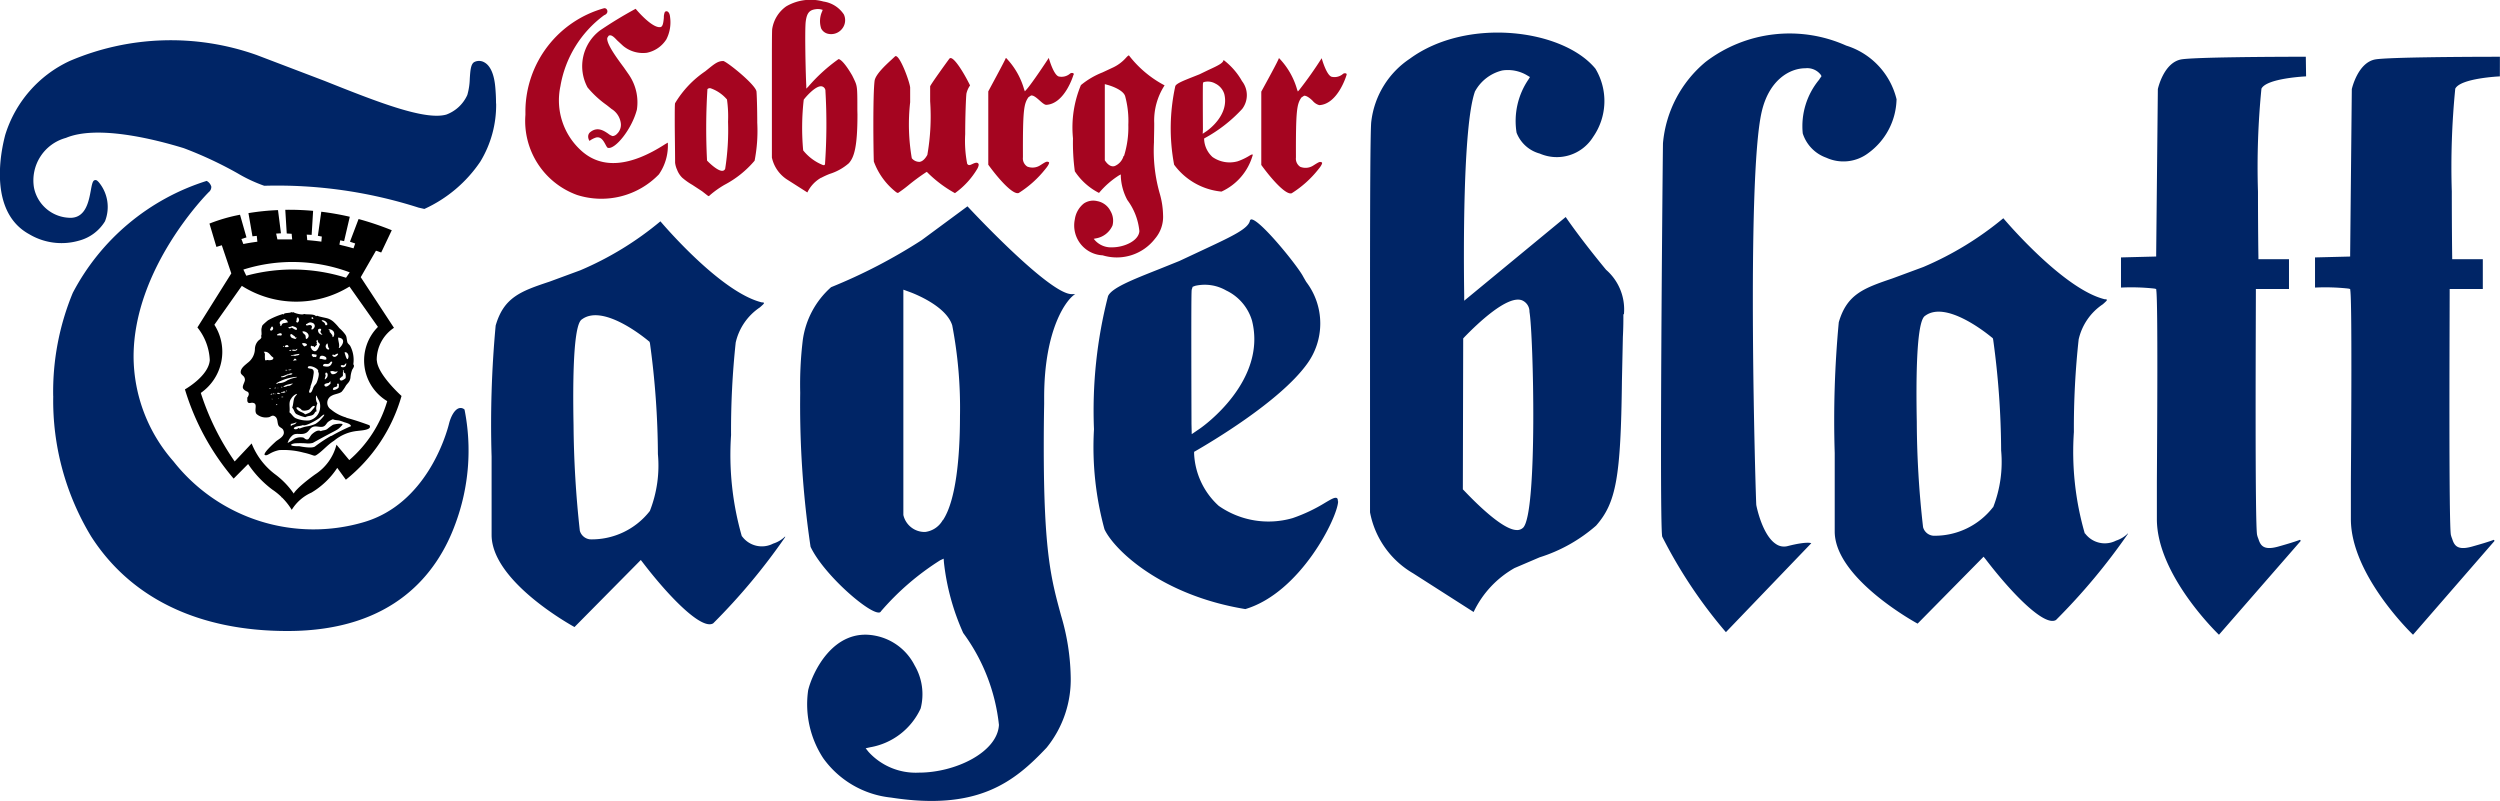
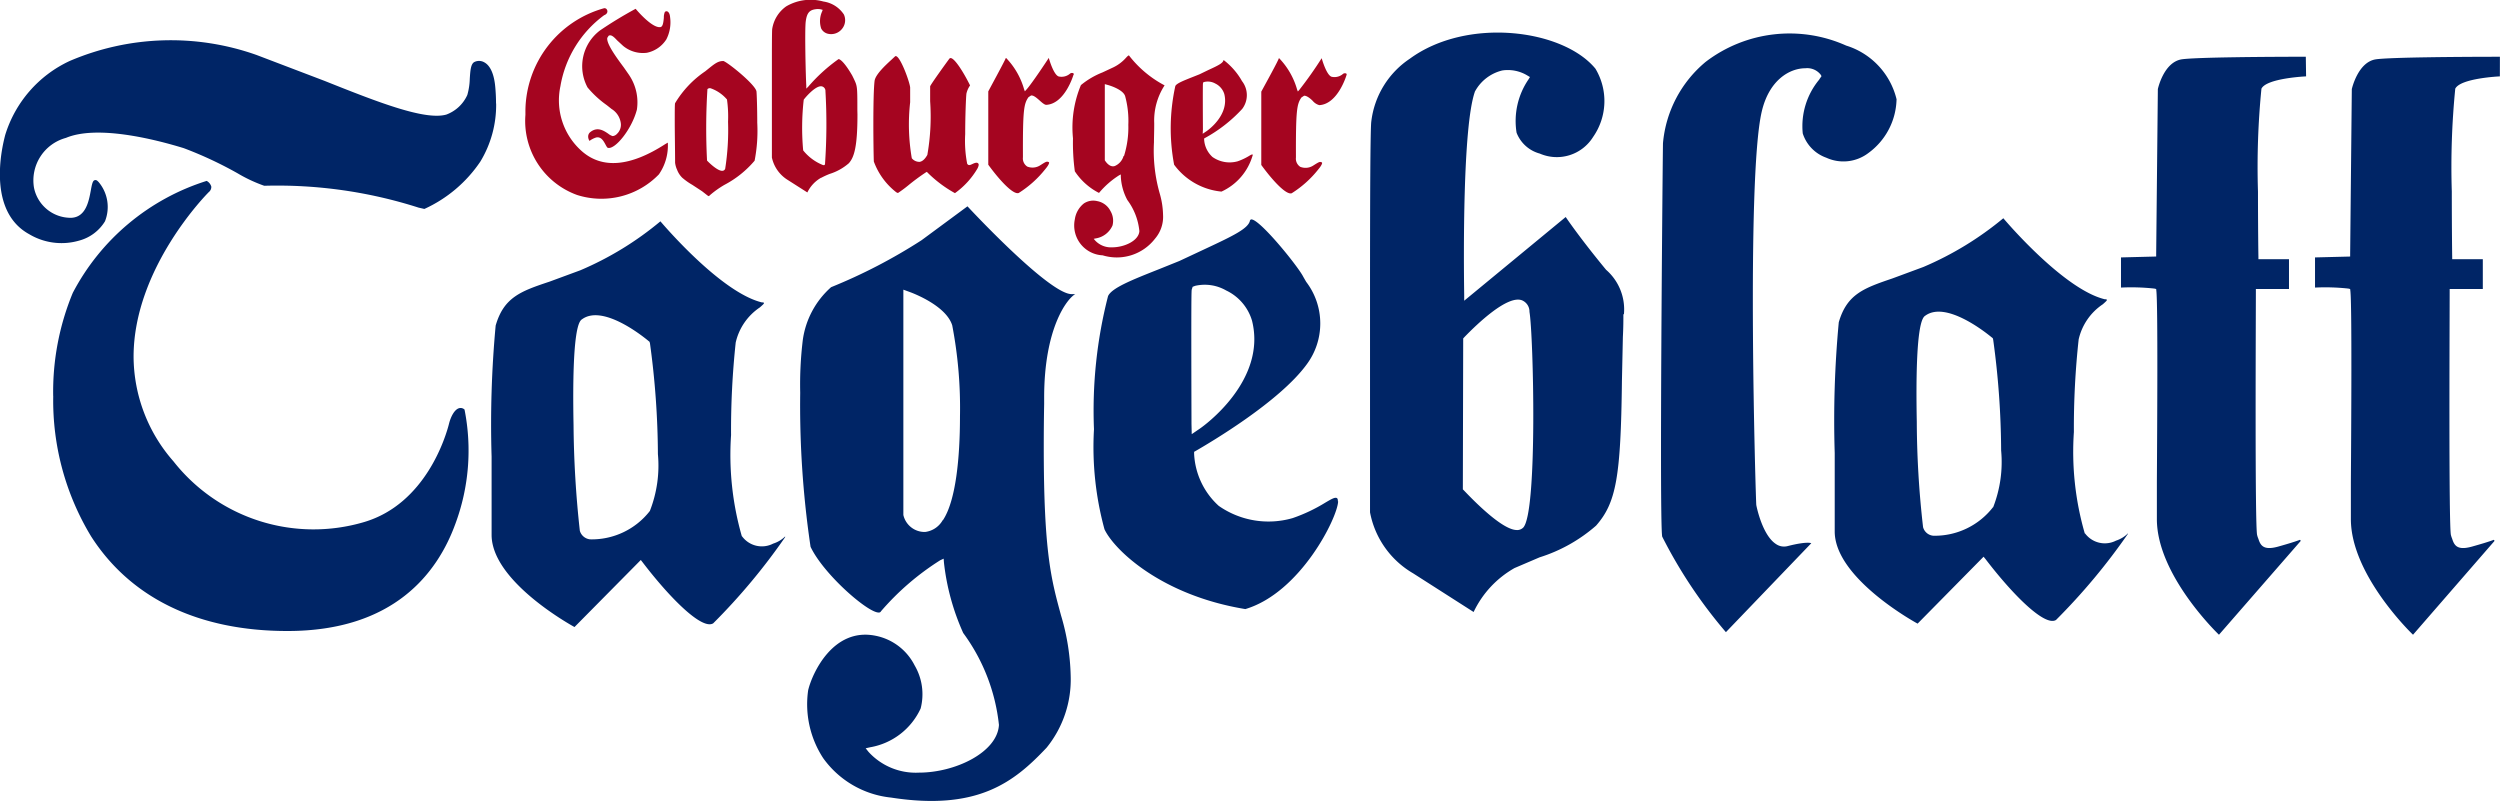
<svg xmlns="http://www.w3.org/2000/svg" id="CT_Logo_pos_colored" width="107.781" height="34.536" viewBox="0 0 107.781 34.536">
-   <path id="Pfad_1029" data-name="Pfad 1029" d="M53.966,55.616a1.663,1.663,0,0,1,.743-1.407l-1.433-2.183.657-1.142.226.078.455-.96a12.742,12.742,0,0,0-1.431-.483l-.371.978.225.076-.072.21c-.169-.048-.336-.093-.5-.13l-.108-.03.035-.186.167.035.245-1.051a11.751,11.751,0,0,0-1.229-.217l-.147,1.038.171.033-.02.219c-.206-.028-.41-.05-.609-.065l-.022-.238.212.011.063-1.036a11.581,11.581,0,0,0-1.2-.045l.063,1.021.212.013.022.241h-.637l-.054-.249.208-.013-.128-1a10.352,10.352,0,0,0-1.274.13l.173,1,.186-.019.026.252c-.226.03-.431.063-.605.1l-.084-.217.219-.069-.278-.977a7.173,7.173,0,0,0-1.318.381l.3,1.006.232-.072.41,1.214-1.461,2.33a2.411,2.411,0,0,1,.533,1.411c-.052.689-1.071,1.259-1.071,1.259a10.673,10.673,0,0,0,2.1,3.847l.624-.629a4.513,4.513,0,0,0,1.04,1.1,2.8,2.8,0,0,1,.841.876,1.9,1.9,0,0,1,.848-.743,3.407,3.407,0,0,0,1.114-1.067l.371.511a7.119,7.119,0,0,0,2.4-3.611S54,56.22,53.972,55.616m-1.17-3.8-.16.234a7.631,7.631,0,0,0-4.3-.087l-.126-.265a7.035,7.035,0,0,1,4.584.119m-.013,8.1-.557-.67a2.157,2.157,0,0,1-.928,1.287c-.828.6-.915.821-.915.821a3.527,3.527,0,0,0-.761-.8,3.07,3.07,0,0,1-1.053-1.361l-.731.776a11.077,11.077,0,0,1-1.461-2.954,2.159,2.159,0,0,0,.585-2.939L48.15,52.4a4.374,4.374,0,0,0,4.641.03l1.227,1.74a2.046,2.046,0,0,0,.4,3.2,5.337,5.337,0,0,1-1.636,2.542m-.124-1.834a1.764,1.764,0,0,1-.665-.349.34.34,0,0,1,.046-.6c.108-.065.321-.08.418-.167a1.485,1.485,0,0,0,.175-.254c.078-.119.171-.156.2-.34a1.223,1.223,0,0,1,.074-.347c.03-.063.124-.156.05-.239A1.3,1.3,0,0,0,52.828,55c-.022-.048-.111-.111-.126-.163-.046-.186-.019-.238-.1-.349a1.651,1.651,0,0,0-.251-.269,2.213,2.213,0,0,0-.262-.282.757.757,0,0,0-.217-.126c-.124-.041-.343-.069-.473-.123-.022.013-.03,0-.05.024-.076-.117-.421-.063-.5-.1h-.022c-.054.061-.4-.032-.451-.076h-.024c-.035.015-.015.019-.05,0h-.026c-.054.046-.319.013-.323.1,0,0-.03-.015-.032-.022a3.046,3.046,0,0,0-.644.273c-.063.05-.139.117-.2.175s-.052.074-.076.167.026.284-.024.33c.059.089-.054.152-.111.2a.537.537,0,0,0-.152.371.763.763,0,0,1-.312.588c-.095.085-.314.232-.3.414,0,.084.115.139.149.2.065.121.019.186-.026.3-.058.15-.045.2.076.286.076.052.141.03.149.156a.319.319,0,0,1-.072.156c.028.043-.017.117.03.186s.13.017.2.024c.262.028.05.308.173.481a.6.6,0,0,0,.507.145c.1,0,.16-.126.291-.037s.089.252.149.386c.039.085.163.113.2.186.143.275-.206.407-.323.518-.2.186-.479.446-.479.557.061.069.167-.009.228-.041a1.346,1.346,0,0,1,.408-.154,3.312,3.312,0,0,1,1.04.106c.538.117.429.21.648.048s.42-.4.674-.557a1.857,1.857,0,0,1,1.025-.425c.123-.019.644-.037.5-.245-.319-.115-.635-.225-1-.323m-.676-1.474c-.02.033-.186.2-.251.1s.132-.115.175-.126a.739.739,0,0,1,.076-.074v.1m-1.71.676a.518.518,0,0,1,.186-.2c.169-.082.03.03-.024.123s-.058.342-.1.425v.024c.082.076.082.2.175.267a1.6,1.6,0,0,0,.371.134H50.9c.091-.061.245-.043.327-.108s.059-.126.149-.143a.46.46,0,0,1,.026-.325v-.03c-.056-.063-.084-.306-.026-.325.039.171.171.238.15.511a.613.613,0,0,1-.163.388.624.624,0,0,1-.312.175,1.253,1.253,0,0,1-.585-.1c-.108-.054-.171-.186-.264-.251.037-.219-.048-.4.063-.574m-.128-.568a.468.468,0,0,1-.2.05c.056-.095.284-.123.4-.152v.026c-.078.028-.085.087-.2.076m.349-1.151a.185.185,0,0,1,.024.052.336.336,0,0,0-.149.024.265.265,0,0,1,.074-.1h.024c0,.033,0,.015.026.022m.624,1.175a2.042,2.042,0,0,0,.126-.475c.013-.089.037-.186-.026-.249s-.23-.022-.213-.1c.032-.136.529.065.438.2.093.069-.032.408-.063.473s-.1.111-.136.2c-.024.056-.069.213-.126.225-.147.032.033-.238,0-.273m.05-1.35c.032-.084.095-.015.2-.024.041.065-.011.141-.076.1-.054.037-.093-.022-.124-.076m.65.152c-.033.115-.228-.02-.3.022-.033-.212.2-.15.275-.072.017.026-.022.054.026.05m-1.548,2.818a1.084,1.084,0,0,0,.249-.074c-.052.117-.173.089-.249.173a.872.872,0,0,1,0-.1m.15.162c.052-.071.3-.067.371-.113.108.078.652-.243.743-.329.011-.013.152-.143.175-.119s-.1.156-.119.175a1.162,1.162,0,0,1-.26.225,1.529,1.529,0,0,1-.329.1,1.485,1.485,0,0,0-.353.1.3.3,0,0,0-.061-.026c-.024.08-.239.072-.175-.013m1.248-2.658c0-.152.162-.059.243-.1s.074-.128.156-.074c-.069.215-.186.226-.4.175m.1.371c-.026-.15.156-.1.082.1-.015.037-.058.067-.082.1h-.026c0-.082.063-.156.026-.2m.275-.026c-.056-.078-.093-.113-.026-.124.149-.022.139.061.275,0v.026a.239.239,0,0,1-.249.1m.3.574c-.043.082-.323.186-.23.026.026-.045.117-.039.154-.074s-.02-.1.026-.111c.078-.026.059.072.05.16m.3-.4c-.041.037-.21.171-.251.058-.024-.067.054-.076.069-.106s.045-.015.056-.046c.026-.069-.015-.136.026-.186v-.026a.508.508,0,0,1-.026-.05c.115.03,0,.232.076.124H52.6a.472.472,0,0,1,.026.225m.1-.834c-.054.106-.123-.2-.149-.264.091-.061.228.11.149.264m-.076.186c.011.121-.045.186-.149.186s-.141-.132.05-.08c.033-.035.063-.067.1-.1m-.3-.65h-.024c.056-.141-.028-.284-.026-.449.353.026.2.336.05.449m-.1.332c-.156.158-.306-.119-.1-.026.082-.076.228-.1.1.026m-.124-.988a.213.213,0,0,1-.024.163c-.065.067-.028-.032-.063-.074s-.067-.1-.111-.126c.033-.045,0-.076-.05-.1.087-.05.234.045.249.136m-.247.637c.1.093-.033.123-.093.024a.134.134,0,0,1,0-.15c.089-.145.056.074.1.126m-.1-.962c-.054.015-.039-.058-.074-.1s-.1-.052-.124-.113c.16-.03.33.186.2.212m-.349.186c.063-.071.186-.03.1.074v.024a.139.139,0,0,0,.074.1v.024a.186.186,0,0,1-.175-.225m-.05.648v-.022h-.024v-.026h.024v-.03c-.035-.045-.032-.106.026-.123a.215.215,0,0,0,.1.175v.022c-.052.126-.145.436-.349.219a.719.719,0,0,0-.05-.093c.019-.126.037-.041.1-.05s.056.1.1,0a.186.186,0,0,0,.074-.076m-.225-1.173h.026c.093.063,0,.119-.05.026.015,0,.032.011.024-.026m.026.245a.136.136,0,0,1,.072.217.3.3,0,0,1-.048.056c-.145.045-.011-.071-.05-.134-.074-.123-.256.058-.251-.084.1-.024.121-.113.277-.056m-.215.668c-.1.089-.056-.065-.087-.126s-.126-.091-.124-.175c.186-.019.353.171.212.3m-.136.349a.442.442,0,0,1-.1-.124c.117-.067.36.063.1.124m.223,2.709c.046-.032.115-.139.186-.145.121-.009-.037.139-.071.186-.091.111-.119.111-.28.175h-.026c-.078-.08-.217-.1-.3-.175s-.089-.126-.024-.126.093.056.149.074c.045.121.3.063.371.013m-.629-2.295c-.052-.032-.1-.017-.175,0v-.022a1.82,1.82,0,0,1,.371-.074c-.024.091-.128.05-.2.1m-.206.743c.217-.017.015.1-.069.05-.02.041-.017.08-.05.024a.316.316,0,0,1-.273.087v-.026c.136-.015.284-.115.394-.124m-.317-1.173c.02,0,.039-.067.05.024-.028-.011-.02-.017-.05-.024m.2,1.023c-.117.048-.113-.052,0,0m.349-1.346h-.024c-.048-.022-.134-.033-.167-.076-.072-.089-.024-.186.067-.1.041.035.113.063.124.124a.126.126,0,0,0,.05-.024c-.013.054-.02.045-.05.076m.076.423c0,.108-.169.1-.225.074.024-.041.032-.061.074-.026.035-.013.015-.015.05,0h.024c.022-.026.05-.028.076-.048m-.251.048c-.041.1-.186,0,0,0m-.05.85c.084-.022.045.039-.074.024v-.024Zm.312-2.248c.039-.024.059.072.065.087.011.065-.065.206-.126.087.041-.046,0-.136.061-.175m-.212.371c.05.03.186.046.186.126,0,.111-.165-.032-.219-.052h-.026c-.041.037-.108.05-.124-.024a.471.471,0,0,0,.175-.05m-.165.9c-.356.069-.02-.206,0,0m-.175-1.2c.026.02.1.048.113.076.058.106.019.056-.065.087-.056.019-.089,0-.136.037s-.039.139-.111.074c.013-.011.033,0,.024-.024-.113-.15.089-.215.175-.251m-.126.64c.043.093-.091.074-.123.054-.035.039-.056.017-.076-.024.024-.019.169-.1.2-.03m-.225,2.124a2.057,2.057,0,0,1,.874-.273v.024a1.554,1.554,0,0,0-.4.126.659.659,0,0,1-.4.123.074.074,0,0,1-.076.026Zm.251.2c-.028-.013-.02-.017-.05-.026.02,0,.041-.067.05.026m-.175,0c0,.037-.011.013-.026.024.015-.011,0-.033.026-.024m-.225-2.6c.048.108-.128.2-.124.076.037-.046.076-.186.124-.076m-.05,3.072c.037,0,.013.011.024.024s-.033.011-.024-.024m-.048-.175v-.024c.035-.019.028,0,.048-.024s.015.022.024.024c-.035.013-.022.02-.072.026m-.076-.251a.08.08,0,0,1,.076-.026v.026Zm-.05-1.248c-.117.02-.115.048-.124-.089s.026-.186-.05-.26c.173-.032.252.095.323.173s.123.059.076.139c-.03.05-.186.058-.225.037m.225,1.472v-.024c.048-.017.037.02.05.024Zm.126-.275v.024h-.076a.078.078,0,0,1,.076-.024m-.05.251c.035-.009.011.011.024.024s-.035.011-.024-.024m.05.5c.019-.063.039-.035.072-.026-.033.015-.022.02-.072.026m.1-.3c.035,0,.011.015.026.026-.015-.011-.033.011-.026-.026m.05-.175a.63.63,0,0,1-.1-.024v-.026a.174.174,0,0,1,.15.026c-.028.011-.054-.02-.05.024m.175.124c-.132.046-.1-.052,0,0m.026-.174h-.026v-.026a.372.372,0,0,1-.1.026v-.026c.069-.011.163-.089.186,0-.033,0-.054-.011-.05.026m.072-.076v-.022c.05-.015.041.019.052.022Zm1.949,1.923a6.086,6.086,0,0,0-.7.462c-.145.1-.663-.013-.672-.013-.082,0-.332,0-.351-.05s.137-.069.15-.074a3.633,3.633,0,0,1,.492,0,.765.765,0,0,0,.291-.02c1.142-.642,1.014-.5,1.264-.763.106-.115-.34-.045-.4-.015a2.293,2.293,0,0,0-.249.186c-.1.061-.167.037-.275.087-.124-.084-.3.063-.371.124s-.128.206-.175.225c-.1.041-.162-.063-.21-.074a.592.592,0,0,0-.371.048,2.329,2.329,0,0,1-.3.186.7.7,0,0,1,.2-.319c.162-.15.388,0,.6-.119.1-.05.158-.186.251-.236.186-.111.4.063.557-.076.05-.045.078-.1.126-.149a.716.716,0,0,1,.223-.124c.043.037.213.041.275.056a1.975,1.975,0,0,1,.2.069c.087.03.282.067.3.173a7.868,7.868,0,0,0-.848.425m-2.066-5.272h0m-.095,7.912h.026V61.5h-.026Z" transform="translate(-37.724 -40.076)" />
  <path id="Pfad_1030" data-name="Pfad 1030" d="M128.319.835c.02.067,0,.162-.136.213A4.79,4.79,0,0,0,126.3,4.108a2.919,2.919,0,0,0,.928,2.805c.876.767,2.083.665,3.587-.306l.115-.067a2.179,2.179,0,0,1-.384,1.368,3.449,3.449,0,0,1-3.527.889,3.391,3.391,0,0,1-2.228-3.451v-.2a4.635,4.635,0,0,1,3.39-4.4.119.119,0,0,1,.136.093M130.859,2.1a1.3,1.3,0,0,1-.832.566,1.34,1.34,0,0,1-1.028-.3l-.251-.232c-.137-.145-.258-.269-.371-.2l-.056.089c-.045.232.345.783.715,1.279l.225.323.015.024a2.1,2.1,0,0,1,.321,1.468c-.217.839-.928,1.714-1.242,1.65-.037,0-.076-.078-.115-.15-.084-.154-.186-.34-.394-.3a.9.9,0,0,0-.291.149.332.332,0,0,1-.059-.186.243.243,0,0,1,.1-.2c.306-.236.574-.056.77.078a.54.54,0,0,0,.186.1.284.284,0,0,0,.186-.095.536.536,0,0,0,.169-.429.848.848,0,0,0-.4-.644l-.21-.167a4.3,4.3,0,0,1-.828-.763,1.932,1.932,0,0,1,.537-2.456A17.933,17.933,0,0,1,129.543.77c.039.05.715.85,1.071.789.1-.02.124-.186.145-.4A.614.614,0,0,1,130.8.913a.093.093,0,0,1,.1-.033c.069.022.119.117.128.251a1.61,1.61,0,0,1-.167.969m2.542,5.569a10.768,10.768,0,0,0,.124-2.029,5.3,5.3,0,0,0-.046-.96,1.634,1.634,0,0,0-.711-.485.149.149,0,0,0-.132.039,27.12,27.12,0,0,0-.017,3.078c.011.019.472.492.687.44a.132.132,0,0,0,.095-.084M134.787,5.7a6.724,6.724,0,0,1-.115,1.619,4.345,4.345,0,0,1-1.3,1.041,4.159,4.159,0,0,0-.613.434l-.046.043-.02.011-.048-.026-.238-.186-.423-.277a2.732,2.732,0,0,1-.436-.31.943.943,0,0,1-.217-.336l-.024-.056a1.059,1.059,0,0,1-.063-.249c0-.535-.015-1.262-.015-1.81,0-.4,0-.711.015-.759a4.369,4.369,0,0,1,1.3-1.374l.089-.072c.34-.275.466-.371.694-.371.2.063,1.4,1.032,1.426,1.318.013.124.033.726.033,1.361m2.92,1.777a24.652,24.652,0,0,0,.02-3.156.2.2,0,0,0-.158-.208c-.271-.052-.743.52-.778.576a10.713,10.713,0,0,0-.024,2.185,2.07,2.07,0,0,0,.861.635h.05Zm1.4-2.15c0,1.4-.143,1.843-.371,2.1a2.3,2.3,0,0,1-.824.46,3.109,3.109,0,0,0-.371.171V8.053a1.452,1.452,0,0,0-.594.635l-.874-.557a1.505,1.505,0,0,1-.655-.949V3.573c0-1.023,0-1.875.015-1.942a1.47,1.47,0,0,1,.6-.964,2.078,2.078,0,0,1,1.608-.21,1.274,1.274,0,0,1,.88.557.587.587,0,0,1-.078.62.6.6,0,0,1-.587.217.438.438,0,0,1-.314-.234,1.021,1.021,0,0,1,.046-.743l.02-.058L137.55.8a.585.585,0,0,0-.234-.013c-.28.032-.392.163-.44.533s0,2.369.024,2.764v.128l.089-.089a7.231,7.231,0,0,1,1.3-1.183c.033-.007.215.059.59.705l.067.136c.156.329.156.329.156,1.37Zm5.213,2.118c.026.035.015.1-.037.206a3.445,3.445,0,0,1-.973,1.066,5.318,5.318,0,0,1-1.184-.889L142.1,7.8l-.039.019a8.98,8.98,0,0,0-.756.557,5.456,5.456,0,0,1-.444.33c-.02.009-.056-.011-.084-.028a2.968,2.968,0,0,1-.965-1.324c-.019-.466-.046-2.837.032-3.472h0c.033-.278.483-.691.724-.912l.149-.139a.05.05,0,0,1,.061-.017c.2.071.576,1.1.6,1.348V4.8a8.536,8.536,0,0,0,.071,2.413.42.42,0,0,0,.338.156c.121-.019.232-.121.332-.3a9.594,9.594,0,0,0,.121-2.315V4.113c.035-.1.715-1.041.824-1.186a.071.071,0,0,1,.065-.032c.175.015.557.62.832,1.179a1,1,0,0,0-.156.347c-.02.132-.054.984-.054,1.753a5.17,5.17,0,0,0,.085,1.274c.063.108.156.045.256,0s.186-.063.228,0m4.1-3.837c0,.011-.371,1.257-1.173,1.3-.074,0-.176-.087-.286-.186-.152-.136-.271-.23-.371-.217l-.111.074c-.2.288-.247.542-.239,2.59a.42.42,0,0,0,.186.4.613.613,0,0,0,.57-.061c.238-.152.264-.163.338-.139.03.009.033.024.035.03s0,.084-.154.267a4.576,4.576,0,0,1-1.158,1.043c-.238.084-.83-.557-1.311-1.22V4.334c0-.011.726-1.339.756-1.441h.015a3.2,3.2,0,0,1,.774,1.35l.032.085.061-.067c.149-.156.6-.806.971-1.374.02.08.213.733.425.8a.557.557,0,0,0,.49-.121.134.134,0,0,1,.134-.02c.017,0,.035.03.022.078m2.172,3.49a4.11,4.11,0,0,0,.186-1.34,4.071,4.071,0,0,0-.137-1.236c-.089-.29-.67-.462-.743-.483l-.134-.037V7.3s.186.329.429.249a.667.667,0,0,0,.381-.436m1.767-3.041A2.784,2.784,0,0,0,151.9,5.7v.074c0,.282-.011.533-.011.757a6.725,6.725,0,0,0,.256,2.228,3.528,3.528,0,0,1,.136.9,1.441,1.441,0,0,1-.34,1.014,2.083,2.083,0,0,1-2.263.726,1.289,1.289,0,0,1-1.2-1.554,1.064,1.064,0,0,1,.39-.683.726.726,0,0,1,.577-.1.8.8,0,0,1,.57.429.817.817,0,0,1,.087.62.95.95,0,0,1-.715.557l-.095.019.063.074a.928.928,0,0,0,.728.293c.538,0,1.153-.288,1.177-.7a2.673,2.673,0,0,0-.518-1.339,2.371,2.371,0,0,1-.282-1.015V7.912l-.074.037a3.726,3.726,0,0,0-.852.743s0,.011-.022.013a2.734,2.734,0,0,1-1.034-.928,9.046,9.046,0,0,1-.08-1.422,4.743,4.743,0,0,1,.342-2.295,3.41,3.41,0,0,1,.928-.546l.481-.225a1.736,1.736,0,0,0,.537-.41c.059-.063.091-.093.124-.1a4.7,4.7,0,0,0,1.552,1.3m1.628,2.079.165-.111c.041-.028.993-.683.767-1.6a.743.743,0,0,0-.39-.455.648.648,0,0,0-.472-.067l-.046.015L154,4c0,.02-.011.035,0,1.966Zm2.154.928A2.457,2.457,0,0,1,154.8,8.651a2.869,2.869,0,0,1-2.042-1.16,8.464,8.464,0,0,1,.052-3.39c.052-.113.34-.228.743-.388l.3-.119.384-.186c.407-.186.618-.291.646-.41,0-.011,0-.013.017-.013a3,3,0,0,1,.743.83l.041.072a.982.982,0,0,1,.009,1.2,6.261,6.261,0,0,1-1.611,1.257l-.03.017v.035a1.1,1.1,0,0,0,.36.763,1.286,1.286,0,0,0,1.086.186,2.519,2.519,0,0,0,.477-.223c.08-.048.132-.078.158-.069s.015.017.013.043m4.045-3.472c0,.011-.371,1.257-1.173,1.3a.564.564,0,0,1-.286-.186c-.1-.1-.264-.232-.371-.219l-.113.074c-.2.288-.245.542-.238,2.59a.421.421,0,0,0,.186.4.613.613,0,0,0,.57-.061c.241-.152.265-.163.34-.139.028.009.032.024.033.03s0,.084-.154.267a4.544,4.544,0,0,1-1.158,1.043c-.238.084-.83-.557-1.311-1.22V4.342c.186-.343.743-1.352.757-1.441h.013a3.206,3.206,0,0,1,.774,1.35l.032.085.061-.067A16.707,16.707,0,0,0,159.12,2.9c.022.08.213.733.427.8a.557.557,0,0,0,.49-.121.132.132,0,0,1,.134-.02c.015,0,.033.03.022.078" transform="translate(-102.139 -0.391)" fill="#a50520" />
  <path id="Pfad_1033" data-name="Pfad 1033" d="M5.072,23.622a11.141,11.141,0,0,1,.845-4.456,9.85,9.85,0,0,1,5.772-4.827h0a.408.408,0,0,1,.2.247v.022a.286.286,0,0,1-.106.212c-.046.043-3.245,3.254-3.245,7.1a6.876,6.876,0,0,0,1.719,4.509,7.683,7.683,0,0,0,8.22,2.618c2.653-.785,3.527-3.689,3.668-4.27.067-.252.215-.572.42-.637a.245.245,0,0,1,.241.058,9.067,9.067,0,0,1-.4,4.94c-.767,2.1-2.645,4.61-7.24,4.606-3.828,0-6.754-1.415-8.462-4.084a11.3,11.3,0,0,1-1.63-6.048M22.055,11.479h.007m2.107-.473a4.7,4.7,0,0,1-.681,2.5,5.811,5.811,0,0,1-2.413,2.042l-.247-.056a19.992,19.992,0,0,0-6.657-.943,6.424,6.424,0,0,1-1.153-.54A16.753,16.753,0,0,0,10.7,12.927c-1.326-.407-3.748-1-5.079-.442A1.9,1.9,0,0,0,4.244,14.63a1.615,1.615,0,0,0,1.6,1.3c.635-.02.765-.718.85-1.181.041-.223.074-.4.149-.434s.119,0,.195.082a1.669,1.669,0,0,1,.267,1.684,1.868,1.868,0,0,1-1.114.832,2.719,2.719,0,0,1-2.154-.277c-1.985-1.086-1.036-4.227-1.036-4.268a5.2,5.2,0,0,1,2.785-3.2,11.07,11.07,0,0,1,8.064-.254l2.924,1.114c2.322.928,4.326,1.71,5.246,1.452a1.6,1.6,0,0,0,.906-.845,2.8,2.8,0,0,0,.106-.692c.022-.351.041-.65.2-.73a.453.453,0,0,1,.427.015c.186.1.41.371.472,1.062.022.239.033.477.033.709M30.8,28.559a5.365,5.365,0,0,0,.343-2.443,36.115,36.115,0,0,0-.343-4.779l-.019-.063-.056-.045c-.323-.267-1.977-1.556-2.848-.928-.111.072-.453.3-.371,4.565a44.3,44.3,0,0,0,.271,4.556.512.512,0,0,0,.447.371A3.173,3.173,0,0,0,30.8,28.564m0,0h0a.046.046,0,0,1,0,.013Zm5.827,1.108V29.7a26.743,26.743,0,0,1-3.1,3.713c-.485.3-1.873-1.1-3.039-2.625l-.082-.106-2.859,2.891h0c-.145-.08-3.574-1.973-3.574-3.973V26.223a46.232,46.232,0,0,1,.175-5.646c.351-1.222,1.093-1.485,2.321-1.894l1.329-.49a13.8,13.8,0,0,0,3.453-2.111h0c.271.317,2.657,3.076,4.37,3.494h.02c.02,0,.069,0,.074.03h0c0,.035-.058.08-.175.186a2.482,2.482,0,0,0-1.043,1.517,35.474,35.474,0,0,0-.2,3.99,12.7,12.7,0,0,0,.462,4.353l.011.013.011.011a1.058,1.058,0,0,0,1.331.3,1.287,1.287,0,0,0,.5-.293l.015-.019m6.806-.7c.557-.839.733-2.7.733-4.476a18.886,18.886,0,0,0-.334-3.921c-.239-.767-1.416-1.277-1.771-1.416l-.336-.123v9.713a.939.939,0,0,0,.939.733,1.012,1.012,0,0,0,.759-.511m5.722-9.737h-.019c-.353.208-1.331,1.468-1.331,4.456v.273c-.013.678-.017,1.3-.017,1.856,0,4.55.323,5.71.743,7.255a9.791,9.791,0,0,1,.418,2.625,4.664,4.664,0,0,1-1.04,3.085c-1.385,1.465-2.946,2.733-6.7,2.15a4.117,4.117,0,0,1-2.93-1.7,4.246,4.246,0,0,1-.648-2.93c.171-.722,1.069-2.709,2.891-2.35a2.413,2.413,0,0,1,1.7,1.283,2.456,2.456,0,0,1,.258,1.856,2.948,2.948,0,0,1-2.174,1.671L40.1,38.8l.119.15a2.751,2.751,0,0,0,2.176.9c1.574,0,3.386-.878,3.451-2.057a8.142,8.142,0,0,0-1.541-3.964,10.094,10.094,0,0,1-.83-3.035l-.013-.169-.152.071a11.368,11.368,0,0,0-2.547,2.194.1.1,0,0,1-.095.058c-.468.019-2.386-1.654-2.944-2.835a41.571,41.571,0,0,1-.446-6.646,15.94,15.94,0,0,1,.11-2.257,3.719,3.719,0,0,1,1.222-2.289,23.3,23.3,0,0,0,3.9-2.025l1.979-1.461h0c.037.039,3.479,3.75,4.476,3.785h.149Zm5.012,6.032.371-.254c.121-.084,2.881-2.042,2.228-4.641a2.1,2.1,0,0,0-1.114-1.3,1.85,1.85,0,0,0-1.337-.2l-.108.041-.035.108c-.017.045-.032.082-.015,5.8Zm6.312,2.9c-.026.7-1.623,3.932-4,4.641h0c-3.659-.6-5.672-2.579-6.073-3.44a13.458,13.458,0,0,1-.453-4.313,19.833,19.833,0,0,1,.607-5.742c.162-.351,1.017-.691,2.2-1.16l.876-.353,1.138-.533c1.192-.557,1.814-.86,1.9-1.192A.076.076,0,0,1,56.719,16c.351-.039,2.02,2.02,2.246,2.471l.126.219a2.954,2.954,0,0,1,.02,3.564c-1.186,1.623-4.2,3.39-4.788,3.73l-.063.035v.072a3.235,3.235,0,0,0,1.06,2.257,3.744,3.744,0,0,0,3.193.527,7.055,7.055,0,0,0,1.405-.666c.262-.154.4-.234.488-.2.041.017.052.072.052.126v.019m7.983,1.14c.637-.607.447-8.343.277-9.31a.525.525,0,0,0-.33-.5c-.629-.225-1.929,1.027-2.46,1.574l-.067.072-.015,6.412v.095l.071.072c.592.622,1.671,1.671,2.248,1.682a.371.371,0,0,0,.278-.1Zm4.326-9.217c0,.262,0,.583-.022.988l-.041,1.9c-.048,4.144-.247,5.248-1.114,6.236a6.78,6.78,0,0,1-2.438,1.368l-1.08.462a4.3,4.3,0,0,0-1.762,1.894h0L63.7,31.256a3.871,3.871,0,0,1-1.856-2.629V19.07c0-3.689.011-7.04.056-7.3a3.785,3.785,0,0,1,1.662-2.7c2.458-1.8,6.589-1.281,8,.431a2.706,2.706,0,0,1-.1,2.943,1.843,1.843,0,0,1-2.3.717,1.488,1.488,0,0,1-1-.9,3.181,3.181,0,0,1,.516-2.3l.061-.1-.1-.059a1.623,1.623,0,0,0-1.09-.225,1.828,1.828,0,0,0-1.177.9l-.009.011v.011c-.524,1.506-.483,7.086-.459,8.763v.243l4.376-3.609h0s.557.832,1.658,2.174l.082.1a2.264,2.264,0,0,1,.77,1.927m11.753-9.249a2.945,2.945,0,0,1-1.216,2.291,1.775,1.775,0,0,1-1.812.2A1.64,1.64,0,0,1,80.5,12.292a3.141,3.141,0,0,1,.709-2.319c0-.009.1-.149.1-.149l-.032-.059a.737.737,0,0,0-.666-.282c-.67,0-1.565.5-1.882,1.881-.674,2.93-.251,16.864-.232,16.948.024.134.278,1.326.858,1.689a.607.607,0,0,0,.494.082c.83-.212,1.012-.128,1.019-.124h0l-3.681,3.835h0a20.625,20.625,0,0,1-2.746-4.118c-.037-.16-.052-1.66-.052-3.713,0-4.966.08-13.153.085-13.251a5.146,5.146,0,0,1,1.843-3.507,5.961,5.961,0,0,1,6.054-.7,3.215,3.215,0,0,1,2.174,2.317M88.71,28.407a5.374,5.374,0,0,0,.343-2.445,36.012,36.012,0,0,0-.343-4.777l-.017-.065-.058-.045c-.323-.265-1.979-1.556-2.848-.928-.111.071-.453.3-.371,4.563a41.118,41.118,0,0,0,.271,4.556.5.5,0,0,0,.446.371A3.179,3.179,0,0,0,88.7,28.41m0,0h0v.011Zm3.975,1.132a1.061,1.061,0,0,0,1.331.306,1.3,1.3,0,0,0,.5-.3l.013-.017v.024a26.873,26.873,0,0,1-3.1,3.713c-.485.3-1.875-1.1-3.041-2.627l-.082-.1-2.844,2.885h0c-.147-.078-3.574-1.973-3.574-3.973V26.071a45.312,45.312,0,0,1,.175-5.636c.353-1.222,1.093-1.474,2.321-1.894l1.329-.492a13.894,13.894,0,0,0,3.444-2.1h0c.271.319,2.657,3.074,4.37,3.492h.02c.024,0,.069,0,.074.03s-.056.08-.173.186a2.48,2.48,0,0,0-1.043,1.517,35.035,35.035,0,0,0-.206,3.991,12.665,12.665,0,0,0,.464,4.352v.013ZM102.2,9.833h0c-.019,0-1.706.078-1.925.531a34.293,34.293,0,0,0-.149,4.437c0,1.485.017,2.766.019,2.8v.115h1.318V19h-1.428v.117c0,1.03-.046,10.092.054,10.489h0a1.011,1.011,0,0,0,.054.163c.089.28.214.507.828.343.468-.13.8-.236.967-.3l.033.046-3.527,4.047h0c-.028-.026-2.677-2.562-2.677-4.983v-1.61c.015-2.475.046-7.626-.022-8.23L95.737,19l-.078-.019a9.325,9.325,0,0,0-1.439-.043h0v-1.3l1.517-.039v-.111l.072-7.107s.249-1.17,1.04-1.285c.609-.087,3.641-.11,5.339-.11h0Zm8.354,0h0c-.019,0-1.7.078-1.923.531a34.276,34.276,0,0,0-.149,4.435c0,1.485.015,2.768.017,2.8v.115h1.32V19H108.39v.117c0,1.03-.045,10.09.054,10.489h0a1.243,1.243,0,0,0,.054.163c.089.28.215.507.828.343.429-.119.787-.228.967-.3l.033.046-3.516,4.047h0c-.028-.026-2.679-2.566-2.679-4.983v-1.61c.017-2.475.048-7.626-.022-8.23L104.1,19l-.078-.019a9.308,9.308,0,0,0-1.437-.043h0v-1.3L104.1,17.6v-.111l.071-7.107s.258-1.171,1.041-1.285c.607-.087,3.641-.11,5.335-.11h.009Z" transform="translate(-2.779 -6.54)" fill="#002566" />
</svg>